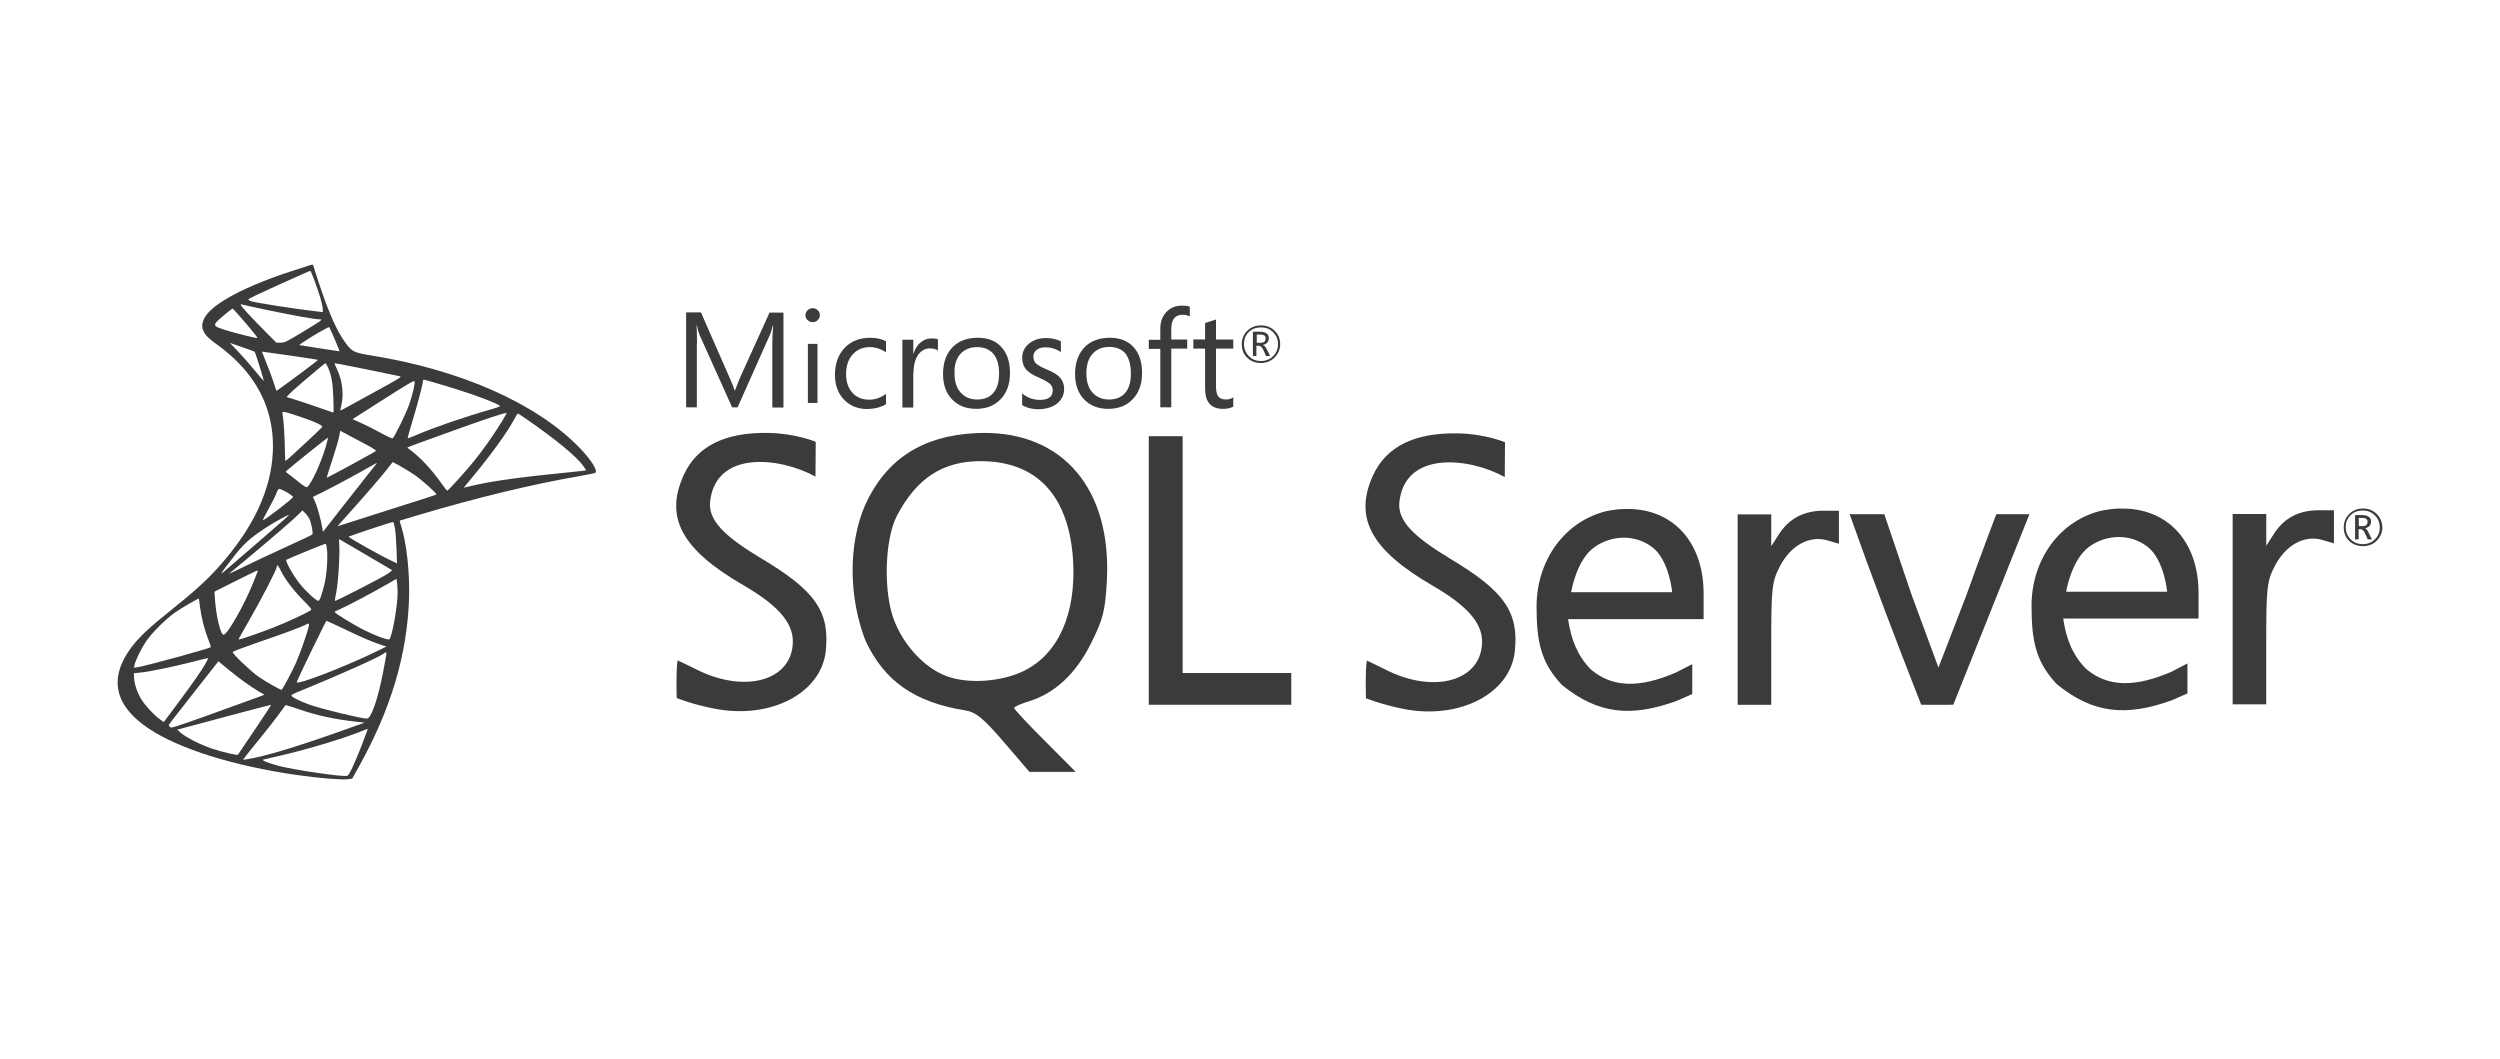
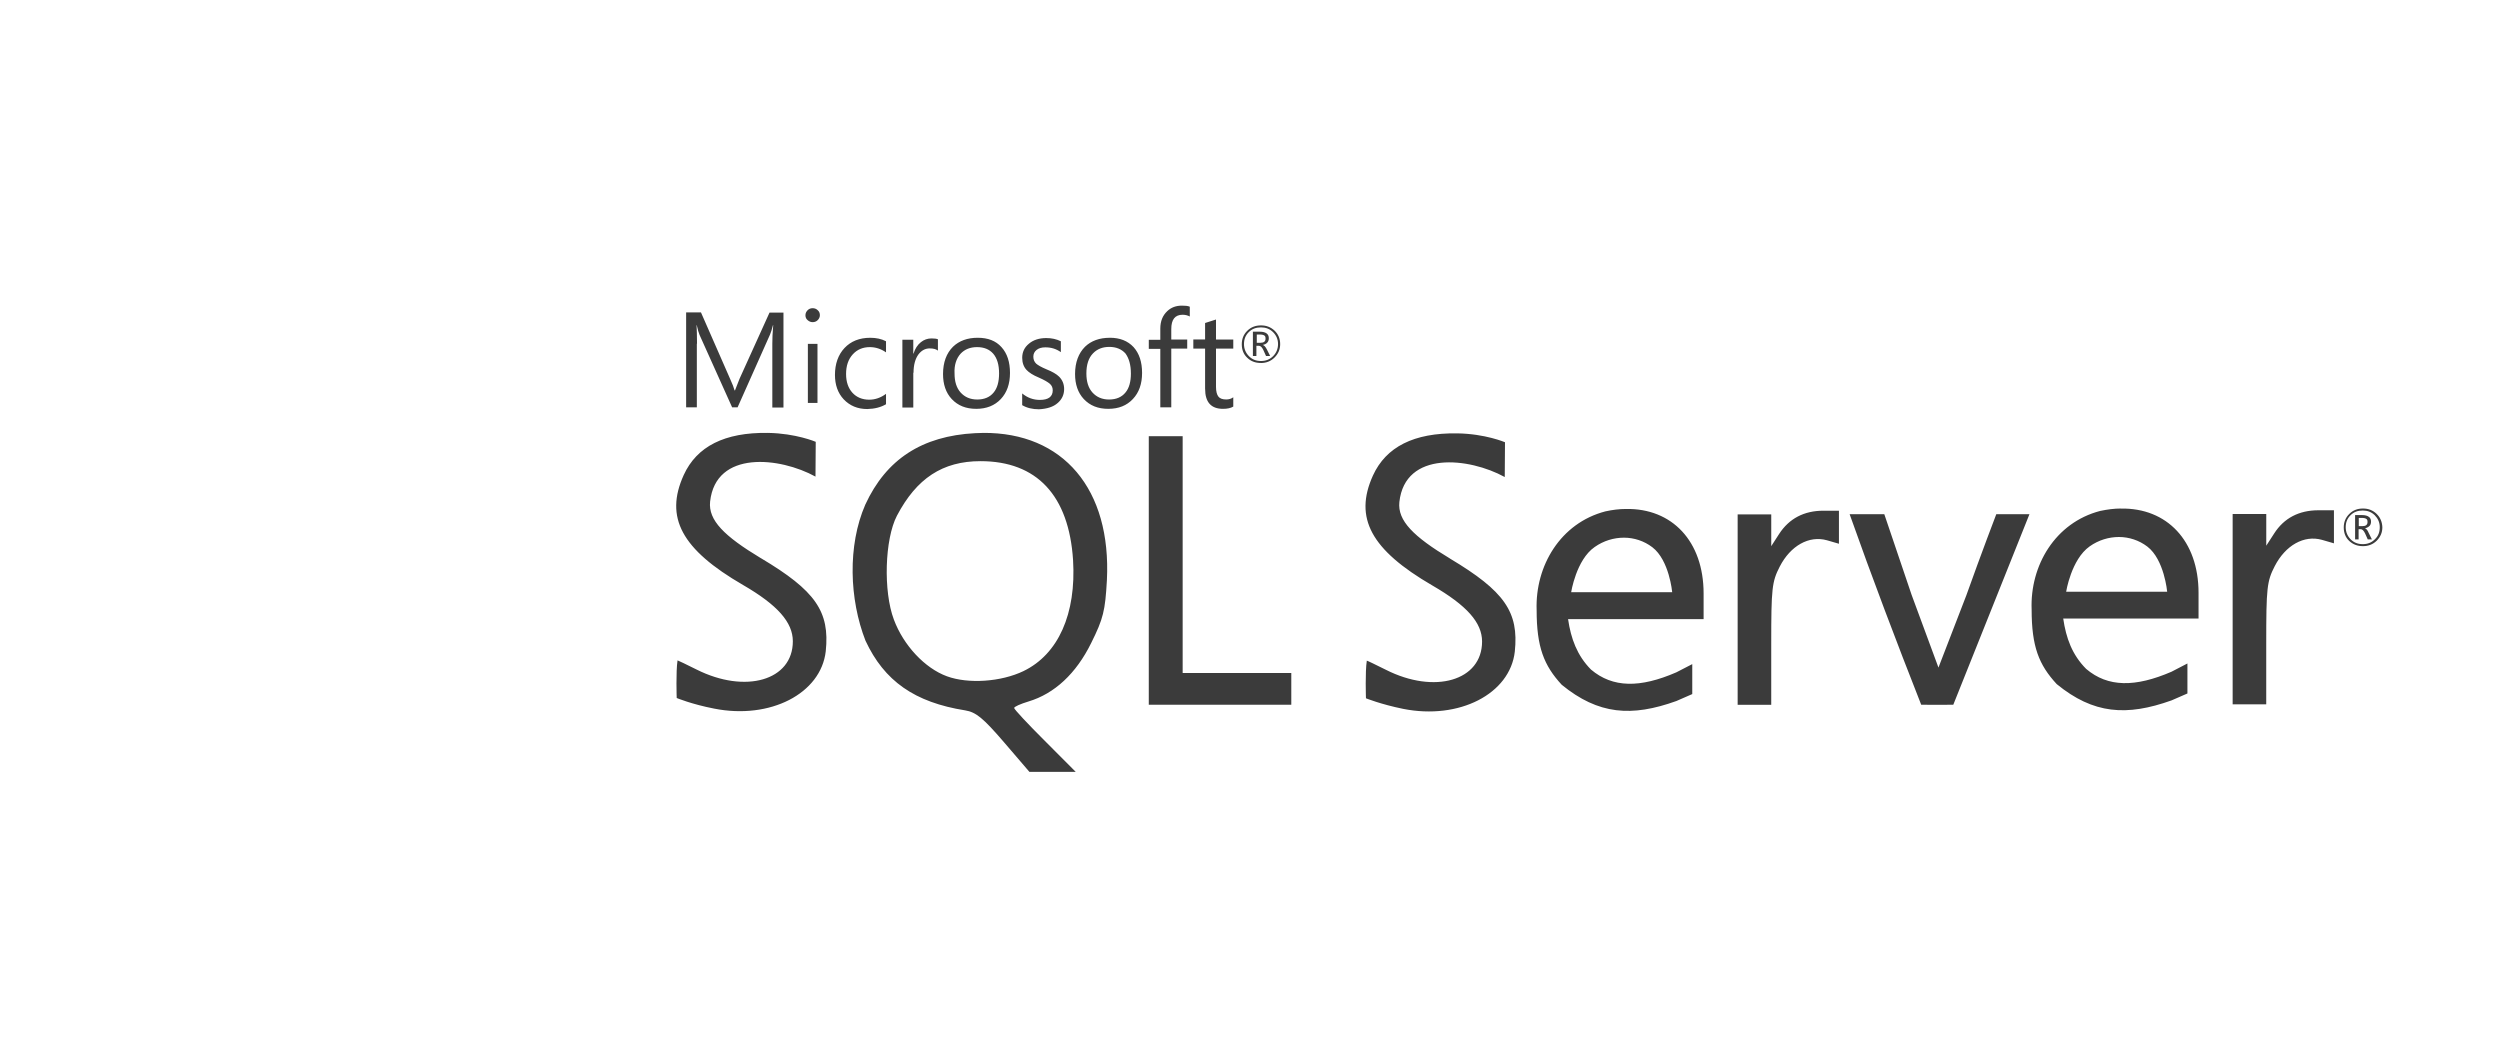
<svg xmlns="http://www.w3.org/2000/svg" width="170" height="72" viewBox="0 0 170 72" fill="none">
-   <path d="M20.999 18.059C20.897 18.093 20.349 18.269 19.774 18.456C16.68 19.463 14.49 20.63 13.945 21.553C13.738 21.907 13.698 22.193 13.822 22.479C13.958 22.803 14.208 23.046 14.895 23.529C15.217 23.754 15.764 24.225 16.12 24.579C17.822 26.268 18.648 28.34 18.555 30.682C18.45 33.317 17.209 35.952 14.833 38.59C14.004 39.51 13.153 40.277 11.52 41.579C10.159 42.662 9.419 43.364 8.915 44.044C7.371 46.137 7.782 48.003 10.14 49.56C12.219 50.936 15.882 52.081 20.198 52.703C21.646 52.912 23.282 53.045 23.675 52.986L23.951 52.946L24.384 52.17C26.574 48.246 27.682 44.546 27.815 40.717C27.874 39.009 27.657 36.986 27.289 35.804C27.221 35.592 27.171 35.41 27.181 35.404C27.187 35.398 27.799 35.216 28.542 34.995C32.443 33.837 36.218 32.926 39.336 32.388C39.943 32.283 40.462 32.175 40.49 32.148C40.657 31.985 40.172 31.23 39.383 30.421C36.465 27.426 31.311 25.145 25.262 24.175C24.096 23.988 23.954 23.92 23.521 23.351C22.834 22.445 22.187 20.897 21.305 18.065C21.278 17.979 21.25 17.979 20.999 18.059ZM21.401 19.124C21.742 20.045 21.949 20.768 21.949 21.023V21.224L21.661 21.19C20.102 21.011 17.615 20.626 17.085 20.485C16.949 20.448 16.872 20.395 16.897 20.355C16.937 20.291 17.466 20.038 19.038 19.327C20.504 18.666 21.061 18.419 21.104 18.416C21.123 18.416 21.256 18.733 21.401 19.124ZM18.103 21.067C20.006 21.464 21.392 21.713 21.698 21.713C21.995 21.713 21.961 21.738 20.563 22.587C19.483 23.24 19.36 23.301 19.087 23.301H18.79L17.992 22.495C17.024 21.519 16.368 20.805 16.368 20.725C16.368 20.691 16.386 20.682 16.414 20.697C16.439 20.709 17.203 20.879 18.103 21.067ZM16.699 21.962C17.166 22.504 17.528 22.96 17.509 22.981C17.469 23.021 16.136 22.692 15.319 22.442C14.607 22.224 14.521 22.15 14.71 21.91C14.833 21.75 15.752 20.986 15.82 20.983C15.839 20.98 16.232 21.417 16.699 21.962ZM22.769 23.086C22.954 23.526 23.097 23.883 23.091 23.889C23.081 23.895 20.582 23.511 20.362 23.467C20.316 23.458 20.739 23.172 21.309 22.827C21.878 22.483 22.364 22.221 22.388 22.248C22.413 22.27 22.583 22.646 22.769 23.086ZM17.318 23.92C17.367 23.969 17.964 25.878 17.936 25.902C17.927 25.911 17.642 25.585 17.305 25.17C16.965 24.754 16.454 24.172 16.16 23.868L15.631 23.317L16.457 23.6C16.909 23.757 17.299 23.901 17.318 23.92ZM19.706 24.175C20.742 24.323 21.602 24.456 21.618 24.471C21.63 24.486 21.005 24.97 20.226 25.548C19.446 26.124 18.803 26.589 18.793 26.579C18.784 26.57 18.707 26.33 18.62 26.044C18.534 25.758 18.311 25.163 18.128 24.717C17.946 24.271 17.803 23.908 17.809 23.908C17.816 23.908 18.67 24.031 19.706 24.175ZM22.311 25C22.54 25.533 22.63 26.044 22.667 27.063C22.685 27.61 22.688 28.057 22.67 28.057C22.651 28.057 22.323 27.943 21.943 27.808C21.182 27.534 19.691 27.044 19.514 27.01C19.437 26.995 19.796 26.653 20.739 25.844C21.476 25.213 22.101 24.699 22.128 24.699C22.159 24.702 22.24 24.837 22.311 25ZM24.984 25.13C26.132 25.363 27.134 25.573 27.215 25.591C27.329 25.619 27.054 25.791 25.841 26.453C25.006 26.909 24.059 27.426 23.737 27.607C23.412 27.789 23.146 27.928 23.14 27.921C23.134 27.915 23.168 27.746 23.214 27.543C23.388 26.804 23.279 25.881 22.933 25.145C22.831 24.933 22.747 24.745 22.747 24.729C22.747 24.677 22.954 24.714 24.984 25.13ZM28.112 26.524C28.053 26.782 27.926 27.223 27.824 27.509C27.605 28.137 26.803 29.765 26.695 29.808C26.652 29.827 26.274 29.651 25.863 29.424C25.451 29.196 24.854 28.894 24.542 28.756L23.972 28.503L26.073 27.164C27.815 26.053 28.177 25.844 28.195 25.942C28.208 26.004 28.171 26.265 28.112 26.524ZM29.646 26.047C31.825 26.669 34.123 27.509 33.99 27.635C33.962 27.66 33.678 27.755 33.359 27.845C31.716 28.309 29.43 29.094 28.359 29.562C28.028 29.707 27.741 29.814 27.725 29.799C27.71 29.784 27.84 29.303 28.016 28.737C28.359 27.62 28.759 26.111 28.759 25.918C28.759 25.831 28.79 25.804 28.867 25.825C28.922 25.841 29.272 25.939 29.646 26.047ZM20.282 28.294C20.78 28.457 21.358 28.675 21.572 28.783C21.958 28.977 21.961 28.98 21.85 29.1C21.652 29.319 19.489 31.323 19.428 31.344C19.397 31.357 19.372 31.052 19.372 30.612C19.369 29.848 19.282 28.472 19.217 28.165C19.168 27.94 19.208 27.943 20.282 28.294ZM34.111 28.691C33.634 29.473 32.852 30.587 32.285 31.289C31.707 32.009 30.485 33.363 30.414 33.363C30.386 33.363 30.209 33.145 30.021 32.874C29.325 31.886 28.517 31.03 27.809 30.532C27.741 30.485 27.7 30.433 27.716 30.418C27.731 30.402 28.895 29.978 30.293 29.473C33.127 28.451 34.374 28.035 34.451 28.091C34.457 28.1 34.306 28.368 34.111 28.691ZM35.884 28.559C37.839 29.916 39.169 31.015 39.652 31.671C39.773 31.837 39.862 31.978 39.85 31.988C39.837 31.997 39.209 32.068 38.448 32.141C35.413 32.44 33.251 32.742 32.106 33.031C31.8 33.108 31.543 33.166 31.54 33.163C31.534 33.157 31.735 32.911 31.992 32.606C33.316 31.027 34.51 29.384 34.955 28.531C35.073 28.306 35.188 28.122 35.212 28.122C35.234 28.118 35.534 28.315 35.884 28.559ZM24.922 30.242C25.297 30.442 25.584 30.627 25.569 30.658C25.541 30.713 22.24 32.511 22.212 32.486C22.206 32.48 22.376 31.941 22.593 31.283C22.809 30.624 23.02 29.91 23.06 29.691L23.134 29.291L23.691 29.587C24 29.75 24.548 30.042 24.922 30.242ZM22.159 30.347C21.841 31.446 21.194 32.862 20.9 33.108C20.832 33.163 20.699 33.086 20.263 32.736C19.957 32.489 19.644 32.246 19.561 32.191C19.48 32.135 19.421 32.077 19.434 32.061C19.66 31.837 22.289 29.728 22.302 29.762C22.311 29.784 22.246 30.048 22.159 30.347ZM28.137 32.258C28.635 32.588 29.736 33.57 29.677 33.631C29.662 33.647 28.542 34.01 27.193 34.431C25.844 34.856 24.34 35.337 23.852 35.5C23.36 35.663 22.958 35.792 22.954 35.786C22.948 35.78 23.292 35.392 23.716 34.921C24.82 33.696 25.956 32.382 26.358 31.864L26.704 31.418L27.159 31.661C27.403 31.797 27.849 32.068 28.137 32.258ZM25.581 31.553C25.55 31.593 25.253 31.969 24.919 32.391C24.585 32.809 23.787 33.831 23.137 34.659L21.958 36.168L21.918 35.912C21.844 35.416 21.578 34.453 21.426 34.124L21.275 33.794L22.023 33.422C22.797 33.037 24.409 32.166 25.163 31.729C25.64 31.452 25.671 31.44 25.581 31.553ZM19.329 33.376C19.635 33.533 19.923 33.736 19.923 33.8C19.923 33.899 17.927 35.432 17.875 35.373C17.862 35.361 18.041 35.007 18.274 34.585C18.509 34.164 18.744 33.693 18.799 33.533C18.855 33.373 18.942 33.243 18.985 33.243C19.035 33.243 19.189 33.305 19.329 33.376ZM21.03 35.263C21.169 35.53 21.312 36.285 21.237 36.352C21.206 36.38 20.384 36.768 19.403 37.214C18.422 37.66 17.151 38.261 16.566 38.55C15.984 38.839 15.542 39.042 15.585 39.005C15.628 38.965 16.269 38.433 17.011 37.817C18.447 36.629 20.084 35.21 20.384 34.896L20.563 34.709L20.739 34.878C20.838 34.97 20.968 35.143 21.03 35.263ZM19.418 35.247C19.276 35.373 18.509 36.041 17.717 36.725C16.925 37.405 15.972 38.23 15.601 38.553C14.852 39.203 14.852 39.203 15.808 37.962C16.547 37.002 16.934 36.645 17.995 35.937C18.512 35.592 19.539 35.016 19.638 35.016C19.66 35.013 19.561 35.121 19.418 35.247ZM26.853 35.9C26.893 36.1 26.939 36.728 26.961 37.288L26.998 38.31L26.76 38.199C25.937 37.821 23.626 36.525 23.712 36.491C24.217 36.291 26.713 35.466 26.741 35.493C26.763 35.515 26.812 35.697 26.853 35.9ZM24.891 37.728C25.853 38.291 26.648 38.759 26.661 38.769C26.673 38.778 26.546 38.882 26.389 38.999C26.082 39.224 22.818 40.902 22.775 40.858C22.763 40.846 22.806 40.566 22.871 40.243C23.004 39.59 23.125 37.645 23.066 37.026C23.047 36.808 23.053 36.654 23.084 36.672C23.119 36.691 23.929 37.165 24.891 37.728ZM22.231 37.316C22.305 37.922 22.215 39.141 22.051 39.775C21.856 40.52 21.745 40.831 21.661 40.858C21.547 40.898 20.835 40.252 20.399 39.714C19.96 39.172 19.384 38.15 19.471 38.067C19.523 38.017 22.067 36.974 22.144 36.971C22.169 36.968 22.209 37.125 22.231 37.316ZM19.112 38.839C19.381 39.393 19.997 40.194 20.671 40.871C21.104 41.305 21.213 41.446 21.145 41.489C20.841 41.693 19.489 42.324 18.636 42.656C17.599 43.062 16.253 43.524 16.222 43.487C16.21 43.475 16.519 42.915 16.909 42.244C17.754 40.785 18.821 38.722 18.821 38.553C18.821 38.338 18.911 38.424 19.112 38.839ZM17.516 38.873C17.5 38.916 17.37 39.236 17.231 39.59C16.631 41.105 15.464 43.161 15.204 43.161C15.003 43.161 14.706 41.964 14.623 40.812L14.58 40.234L16.006 39.517C16.792 39.123 17.457 38.799 17.491 38.799C17.519 38.796 17.531 38.83 17.516 38.873ZM27.038 40.274C27.044 41.145 26.676 43.253 26.482 43.466C26.401 43.555 25.494 43.222 24.681 42.804C23.951 42.428 22.75 41.687 22.75 41.613C22.75 41.591 22.933 41.499 23.162 41.403C23.595 41.222 25.609 40.151 26.463 39.649L26.955 39.359L26.998 39.581C27.014 39.701 27.035 40.018 27.038 40.274ZM13.602 41.28C13.685 41.97 13.899 42.813 14.165 43.484C14.273 43.758 14.351 43.995 14.338 44.007C14.233 44.103 9.948 45.276 9.382 45.365L9.113 45.408L9.153 45.202C9.212 44.909 9.626 44.066 9.936 43.61C10.319 43.044 11.269 42.096 11.897 41.656C12.364 41.326 13.491 40.674 13.525 40.711C13.528 40.714 13.565 40.969 13.602 41.28ZM23.323 42.733C24.647 43.364 25.148 43.583 25.782 43.801L26.268 43.967L25.962 44.121C24.226 44.995 21.157 46.242 20.362 46.396C20.186 46.43 20.161 46.421 20.195 46.334C20.331 45.98 22.163 42.216 22.197 42.216C22.218 42.213 22.729 42.45 23.323 42.733ZM20.993 42.592C20.9 43.035 20.396 44.472 20.102 45.125C19.848 45.691 19.261 46.796 19.155 46.901C19.109 46.947 18.063 46.359 17.568 46.008C17.011 45.614 15.792 44.444 15.826 44.337C15.839 44.297 16.581 44.014 17.475 43.706C19.36 43.059 20.415 42.668 20.721 42.511C21.018 42.358 21.043 42.367 20.993 42.592ZM26.262 44.577C26.243 44.706 26.138 45.273 26.024 45.845C25.665 47.639 25.229 48.865 24.95 48.865C24.566 48.865 21.94 48.23 21.092 47.932C20.517 47.729 20.018 47.498 19.855 47.353C19.752 47.264 19.805 47.233 20.56 46.925C22.989 45.94 25.788 44.685 26.092 44.444C26.268 44.306 26.296 44.324 26.262 44.577ZM13.973 45.125C13.698 45.614 13.132 46.424 12.055 47.87L11.136 49.102L10.861 48.905C10.474 48.631 9.861 47.966 9.605 47.544C9.329 47.092 9.141 46.535 9.119 46.11L9.1 45.78L9.555 45.734C10.171 45.673 11.891 45.319 13.119 44.998C13.676 44.854 14.14 44.743 14.153 44.752C14.162 44.765 14.081 44.931 13.973 45.125ZM16.643 46.39C16.949 46.608 17.37 46.885 17.587 47.012L17.98 47.239L17.803 47.313C17.704 47.353 16.278 47.87 14.629 48.464C11.814 49.477 11.628 49.536 11.551 49.431C11.504 49.369 11.473 49.305 11.479 49.283C11.486 49.262 12.247 48.286 13.172 47.107L14.852 44.968L15.471 45.482C15.817 45.768 16.337 46.171 16.643 46.39ZM17.336 49.606C16.721 50.521 16.201 51.293 16.182 51.318C16.136 51.379 15.152 51.148 14.416 50.905C13.642 50.647 12.689 50.167 12.318 49.85L12.049 49.619L12.655 49.456C15.139 48.782 18.425 47.916 18.441 47.929C18.453 47.932 17.952 48.692 17.336 49.606ZM20.294 48.221C21.609 48.671 22.809 48.926 24.365 49.092L24.795 49.139L23.635 49.554C20.739 50.594 18.394 51.324 17.212 51.552C16.881 51.616 16.578 51.669 16.544 51.669C16.51 51.669 16.748 51.346 17.073 50.955C17.958 49.88 18.917 48.658 19.171 48.283C19.294 48.101 19.418 47.947 19.446 47.947C19.474 47.95 19.851 48.07 20.294 48.221ZM24.61 50.647C24.112 51.927 23.747 52.706 23.617 52.755C23.369 52.851 19.95 52.349 18.908 52.069C18.215 51.881 17.772 51.7 17.902 51.653C17.952 51.635 18.447 51.521 19.007 51.395C20.817 50.989 23.576 50.154 24.718 49.668C24.866 49.606 24.996 49.56 25.006 49.569C25.012 49.579 24.836 50.062 24.61 50.647Z" fill="#3B3B3B" />
-   <path d="M66.839 29.439C66.661 29.439 66.482 29.456 66.305 29.456C62.696 29.647 60.263 31.228 58.84 34.315C57.623 37.107 57.756 40.757 58.853 43.566C60.13 46.31 62.193 47.759 65.636 48.306C66.364 48.425 66.853 48.823 68.264 50.463L70 52.487H73.149L71.055 50.386C69.898 49.234 68.962 48.231 68.962 48.143C68.962 48.055 69.404 47.862 69.94 47.7C71.707 47.167 73.174 45.809 74.2 43.726C75.031 42.054 75.15 41.537 75.269 39.457C75.581 33.264 72.301 29.393 66.839 29.437L66.839 29.439ZM69.6 45.633C68.068 46.371 65.844 46.519 64.392 45.988C62.891 45.44 61.437 43.888 60.783 42.131C60.057 40.209 60.16 36.665 60.991 35.069C62.327 32.528 64.094 31.359 66.676 31.359C70.505 31.359 72.684 33.693 72.968 38.081C73.193 41.745 71.96 44.492 69.602 45.631L69.6 45.633ZM123.993 34.728C122.672 34.728 121.661 35.261 120.98 36.309L120.445 37.139V34.981H118.16V47.925H120.444V43.788C120.444 40.004 120.491 39.562 121.023 38.527C121.754 37.107 123.014 36.399 124.231 36.738L125.048 36.975V34.732H123.993V34.728ZM110.564 34.61C110.116 34.61 109.641 34.669 109.168 34.773C106.11 35.569 104.385 38.483 104.491 41.482C104.491 43.993 104.981 45.248 106.198 46.565C108.692 48.601 110.947 48.764 113.99 47.671C114.509 47.451 115.074 47.197 115.074 47.197V45.16L113.99 45.719C111.527 46.786 109.672 46.786 108.186 45.529C107.238 44.569 106.821 43.417 106.629 42.102H115.845V40.357C115.845 36.799 113.694 34.552 110.562 34.61H110.564ZM106.836 40.286C106.836 40.286 107.177 38.066 108.44 37.195C109.047 36.768 109.745 36.562 110.428 36.562C111.112 36.562 111.794 36.782 112.358 37.211C113.515 38.097 113.709 40.269 113.709 40.269H106.836L106.836 40.286ZM51.73 37.951C49.252 36.457 48.153 35.379 48.287 34.108C48.672 30.593 53.036 31.079 55.453 32.409L55.47 30.044C55.47 30.044 54.134 29.468 52.219 29.437C49.281 29.393 47.382 30.352 46.492 32.304C45.184 35.184 46.342 37.356 50.526 39.779C52.874 41.139 53.913 42.32 53.913 43.608C53.913 46.268 50.691 47.197 47.367 45.528C46.683 45.189 46.104 44.906 46.073 44.906C45.954 45.66 46.016 47.464 46.016 47.464C46.016 47.464 47.037 47.891 48.568 48.186C52.367 48.94 55.824 47.166 56.151 44.286C56.435 41.582 55.453 40.163 51.731 37.949L51.73 37.951ZM144.223 34.579C143.777 34.579 143.303 34.64 142.81 34.744C139.755 35.54 138.034 38.454 138.151 41.453C138.151 43.961 138.64 45.204 139.857 46.519C142.35 48.557 144.606 48.721 147.664 47.627C148.181 47.407 148.745 47.156 148.745 47.156V45.116L147.662 45.678C145.195 46.742 143.339 46.743 141.859 45.486C140.905 44.526 140.492 43.388 140.299 42.058H149.501V40.313C149.501 36.772 147.349 34.524 144.217 34.583L144.223 34.579ZM140.495 40.255C140.495 40.255 140.839 38.039 142.1 37.151C142.706 36.723 143.404 36.516 144.086 36.516C144.767 36.516 145.453 36.736 146.017 37.166C147.174 38.053 147.368 40.24 147.368 40.24H140.497L140.495 40.255ZM98.599 37.98C96.121 36.489 95.024 35.408 95.157 34.137C95.542 30.62 99.906 31.108 102.323 32.438L102.34 30.073C102.34 30.073 101.004 29.497 99.089 29.469C96.151 29.425 94.252 30.384 93.36 32.336C92.055 35.216 93.227 37.388 97.397 39.811C99.743 41.17 100.781 42.336 100.781 43.623C100.781 46.283 97.561 47.227 94.236 45.543C93.556 45.204 92.977 44.924 92.943 44.924C92.824 45.678 92.885 47.483 92.885 47.483C92.885 47.483 93.894 47.894 95.421 48.204C99.223 48.96 102.682 47.188 103.007 44.307C103.29 41.617 102.309 40.199 98.599 37.983L98.599 37.98ZM157.653 34.698C156.332 34.698 155.31 35.231 154.641 36.28L154.106 37.107V34.952H151.82V47.893H154.104V43.755C154.104 39.974 154.15 39.53 154.683 38.496C155.415 37.078 156.674 36.369 157.891 36.709L158.708 36.946V34.698L157.653 34.698ZM80.421 29.661H78.117V47.922H87.808V45.765H80.421L80.421 29.661ZM133.714 40.475L131.815 45.395L129.989 40.448L128.133 34.966H125.775C127.303 39.279 128.966 43.667 130.642 47.922C131.369 47.938 132.097 47.922 132.824 47.922L138.002 34.967H135.747C135.747 34.967 134.751 37.566 133.713 40.477L133.714 40.475ZM85.731 24.685C86.103 24.685 86.412 24.566 86.668 24.312C86.919 24.061 87.052 23.767 87.052 23.397C87.052 23.028 86.919 22.72 86.668 22.482C86.412 22.245 86.118 22.127 85.748 22.127C85.374 22.127 85.064 22.245 84.812 22.496C84.557 22.747 84.441 23.055 84.441 23.411C84.441 23.784 84.561 24.092 84.812 24.326C85.051 24.563 85.36 24.682 85.731 24.682V24.685ZM84.915 22.584C85.136 22.364 85.405 22.262 85.749 22.262C86.072 22.262 86.341 22.364 86.566 22.584C86.787 22.804 86.906 23.072 86.906 23.397C86.906 23.723 86.787 24.004 86.566 24.224C86.341 24.444 86.072 24.549 85.749 24.549C85.42 24.549 85.153 24.448 84.932 24.224C84.71 24.004 84.591 23.723 84.591 23.397C84.591 23.072 84.693 22.804 84.915 22.584ZM85.464 23.516H85.614C85.72 23.516 85.823 23.617 85.912 23.811L86.091 24.21H86.371L86.15 23.767C86.06 23.589 85.972 23.485 85.868 23.456C85.999 23.426 86.103 23.382 86.177 23.294C86.252 23.218 86.279 23.114 86.279 22.997C86.279 22.862 86.237 22.76 86.147 22.686C86.045 22.601 85.881 22.555 85.67 22.555H85.197V24.21H85.435V23.516L85.464 23.516ZM85.672 22.747C85.822 22.747 85.927 22.777 85.985 22.821C86.041 22.865 86.057 22.923 86.057 23.028C86.057 23.219 85.937 23.309 85.716 23.309H85.461V22.747H85.672ZM47.397 23.369C47.397 22.792 47.38 22.364 47.366 22.111H47.38C47.44 22.409 47.513 22.631 47.572 22.779L49.785 27.699H50.156L52.368 22.735C52.428 22.599 52.488 22.396 52.561 22.113H52.578C52.534 22.605 52.518 23.031 52.518 23.372V27.714H53.276V21.259H52.326L50.292 25.749C50.217 25.927 50.113 26.193 49.981 26.545H49.95C49.906 26.371 49.802 26.105 49.654 25.779L47.666 21.244H46.657V27.699H47.385V23.372L47.397 23.369ZM54.935 23.381H55.589V27.401H54.935V23.381ZM55.262 21.906C55.398 21.906 55.514 21.86 55.602 21.771C55.693 21.683 55.752 21.567 55.752 21.432C55.752 21.3 55.708 21.181 55.604 21.093C55.512 21.003 55.395 20.957 55.26 20.957C55.128 20.957 55.009 21.003 54.92 21.093C54.83 21.181 54.77 21.3 54.77 21.432C54.77 21.579 54.816 21.683 54.92 21.771C55.022 21.86 55.128 21.906 55.26 21.906H55.262ZM60.249 27.489V26.781C59.892 27.047 59.507 27.179 59.109 27.179C58.632 27.179 58.246 27.016 57.963 26.705C57.682 26.396 57.533 25.968 57.533 25.434C57.533 24.875 57.682 24.431 57.992 24.092C58.29 23.767 58.676 23.604 59.15 23.604C59.536 23.604 59.907 23.723 60.249 23.96V23.206C59.938 23.044 59.582 22.969 59.18 22.969C58.438 22.969 57.86 23.206 57.427 23.664C56.998 24.121 56.777 24.743 56.777 25.494C56.777 26.161 56.969 26.722 57.369 27.151C57.786 27.591 58.319 27.815 58.973 27.815C59.478 27.801 59.892 27.696 60.249 27.489ZM62.12 25.346C62.12 24.815 62.239 24.387 62.46 24.092C62.668 23.826 62.919 23.692 63.217 23.692C63.469 23.692 63.648 23.738 63.779 23.841V23.072C63.677 23.028 63.529 23.013 63.336 23.013C63.069 23.013 62.831 23.102 62.622 23.267C62.4 23.441 62.223 23.707 62.12 24.046H62.103V23.102H61.362V27.711H62.104V25.346H62.12ZM66.38 27.802C67.078 27.802 67.639 27.579 68.056 27.135C68.471 26.694 68.679 26.101 68.679 25.363C68.679 24.609 68.488 24.033 68.1 23.604C67.716 23.175 67.181 22.968 66.483 22.968C65.785 22.968 65.224 23.175 64.807 23.575C64.361 24.016 64.126 24.637 64.126 25.436C64.126 26.13 64.317 26.706 64.718 27.135C65.134 27.579 65.683 27.801 66.38 27.801V27.802ZM65.324 24.048C65.607 23.751 65.978 23.604 66.438 23.604C66.914 23.604 67.272 23.751 67.537 24.048C67.804 24.358 67.937 24.8 67.937 25.391C67.937 25.954 67.818 26.396 67.566 26.693C67.314 27.003 66.943 27.167 66.453 27.167C65.976 27.167 65.607 27.003 65.324 26.693C65.044 26.381 64.909 25.954 64.909 25.391C64.88 24.832 65.028 24.375 65.324 24.048ZM71.928 27.401C72.211 27.15 72.361 26.842 72.361 26.455C72.361 26.116 72.241 25.835 72.02 25.613C71.84 25.436 71.561 25.274 71.157 25.112C70.8 24.963 70.579 24.831 70.459 24.727C70.34 24.609 70.267 24.461 70.267 24.253C70.267 24.061 70.342 23.914 70.488 23.795C70.638 23.677 70.829 23.619 71.084 23.619C71.484 23.619 71.826 23.724 72.139 23.946V23.208C71.84 23.059 71.515 22.988 71.144 22.988C70.667 22.988 70.265 23.118 69.969 23.37C69.658 23.621 69.51 23.947 69.51 24.329C69.51 24.668 69.612 24.949 69.806 25.156C69.969 25.332 70.248 25.512 70.636 25.673C71.007 25.835 71.259 25.983 71.394 26.101C71.526 26.22 71.586 26.367 71.586 26.542C71.586 26.972 71.29 27.194 70.711 27.194C70.265 27.194 69.865 27.049 69.508 26.754V27.55C69.831 27.743 70.219 27.831 70.648 27.831C71.198 27.802 71.628 27.669 71.925 27.402L71.928 27.401ZM75.462 22.969C74.764 22.969 74.202 23.175 73.785 23.575C73.343 24.016 73.104 24.638 73.104 25.436C73.104 26.13 73.297 26.706 73.697 27.135C74.114 27.579 74.662 27.801 75.359 27.801C76.074 27.801 76.619 27.577 77.036 27.133C77.453 26.693 77.661 26.1 77.661 25.361C77.661 24.607 77.466 24.031 77.082 23.602C76.68 23.174 76.146 22.967 75.465 22.967L75.462 22.969ZM76.901 25.392C76.901 25.954 76.782 26.396 76.53 26.693C76.278 27.003 75.907 27.167 75.417 27.167C74.941 27.167 74.571 27.003 74.289 26.693C74.008 26.381 73.874 25.954 73.874 25.392C73.874 24.799 74.022 24.341 74.32 24.033C74.6 23.738 74.971 23.589 75.433 23.589C75.892 23.589 76.261 23.738 76.529 24.033C76.767 24.358 76.9 24.8 76.9 25.392H76.901ZM78.906 27.697H79.647V23.707H80.731V23.087H79.647V22.376C79.647 21.729 79.899 21.403 80.419 21.403C80.595 21.403 80.774 21.447 80.906 21.522V20.856C80.774 20.797 80.595 20.783 80.372 20.783C79.972 20.783 79.645 20.902 79.378 21.153C79.066 21.448 78.901 21.83 78.901 22.349V23.105H78.118V23.725H78.901V27.7L78.906 27.697ZM81.948 26.44C81.948 27.342 82.348 27.801 83.165 27.801C83.461 27.801 83.684 27.753 83.863 27.648V27.015C83.727 27.116 83.565 27.164 83.386 27.164C83.134 27.164 82.957 27.104 82.853 26.971C82.748 26.838 82.688 26.615 82.688 26.306V23.706H83.863V23.086H82.688V21.727C82.433 21.815 82.183 21.89 81.946 21.964V23.085H81.146V23.706H81.946V26.439L81.948 26.44ZM161.602 34.935C161.35 34.698 161.052 34.579 160.683 34.579C160.308 34.579 159.998 34.698 159.747 34.952C159.495 35.201 159.375 35.511 159.375 35.867C159.375 36.236 159.495 36.545 159.745 36.782C159.997 37.019 160.306 37.138 160.681 37.138C161.05 37.138 161.362 37.019 161.617 36.768C161.867 36.514 162 36.221 162 35.853C161.986 35.481 161.852 35.172 161.6 34.935L161.602 34.935ZM161.483 36.68C161.261 36.9 160.992 37.002 160.666 37.002C160.342 37.002 160.073 36.9 159.849 36.68C159.628 36.457 159.508 36.177 159.508 35.85C159.508 35.528 159.61 35.261 159.835 35.037C160.056 34.817 160.324 34.715 160.666 34.715C160.989 34.715 161.258 34.817 161.483 35.037C161.704 35.261 161.823 35.528 161.823 35.85C161.823 36.192 161.721 36.457 161.483 36.68ZM160.815 35.926C160.948 35.896 161.054 35.837 161.127 35.764C161.202 35.687 161.229 35.584 161.229 35.466C161.229 35.333 161.187 35.228 161.096 35.156C160.994 35.071 160.829 35.025 160.62 35.025H160.147V36.678H160.385V35.984H160.533C160.635 35.984 160.738 36.085 160.829 36.279L161.006 36.677H161.289L161.068 36.233C160.991 36.04 160.903 35.951 160.812 35.923L160.815 35.926ZM160.652 35.777H160.397V35.218H160.606C160.754 35.218 160.858 35.245 160.918 35.291C160.977 35.335 160.991 35.393 160.991 35.498C160.991 35.689 160.872 35.777 160.651 35.777L160.652 35.777Z" fill="#3B3B3B" />
+   <path d="M66.839 29.439C66.661 29.439 66.482 29.456 66.305 29.456C62.696 29.647 60.263 31.228 58.84 34.315C57.623 37.107 57.756 40.757 58.853 43.566C60.13 46.31 62.193 47.759 65.636 48.306C66.364 48.425 66.853 48.823 68.264 50.463L70 52.487H73.149L71.055 50.386C69.898 49.234 68.962 48.231 68.962 48.143C68.962 48.055 69.404 47.862 69.94 47.7C71.707 47.167 73.174 45.809 74.2 43.726C75.031 42.054 75.15 41.537 75.269 39.457C75.581 33.264 72.301 29.393 66.839 29.437L66.839 29.439ZM69.6 45.633C68.068 46.371 65.844 46.519 64.392 45.988C62.891 45.44 61.437 43.888 60.783 42.131C60.057 40.209 60.16 36.665 60.991 35.069C62.327 32.528 64.094 31.359 66.676 31.359C70.505 31.359 72.684 33.693 72.968 38.081C73.193 41.745 71.96 44.492 69.602 45.631L69.6 45.633ZM123.993 34.728C122.672 34.728 121.661 35.261 120.98 36.309L120.445 37.139V34.981H118.16V47.925H120.444V43.788C120.444 40.004 120.491 39.562 121.023 38.527C121.754 37.107 123.014 36.399 124.231 36.738L125.048 36.975V34.732H123.993ZM110.564 34.61C110.116 34.61 109.641 34.669 109.168 34.773C106.11 35.569 104.385 38.483 104.491 41.482C104.491 43.993 104.981 45.248 106.198 46.565C108.692 48.601 110.947 48.764 113.99 47.671C114.509 47.451 115.074 47.197 115.074 47.197V45.16L113.99 45.719C111.527 46.786 109.672 46.786 108.186 45.529C107.238 44.569 106.821 43.417 106.629 42.102H115.845V40.357C115.845 36.799 113.694 34.552 110.562 34.61H110.564ZM106.836 40.286C106.836 40.286 107.177 38.066 108.44 37.195C109.047 36.768 109.745 36.562 110.428 36.562C111.112 36.562 111.794 36.782 112.358 37.211C113.515 38.097 113.709 40.269 113.709 40.269H106.836L106.836 40.286ZM51.73 37.951C49.252 36.457 48.153 35.379 48.287 34.108C48.672 30.593 53.036 31.079 55.453 32.409L55.47 30.044C55.47 30.044 54.134 29.468 52.219 29.437C49.281 29.393 47.382 30.352 46.492 32.304C45.184 35.184 46.342 37.356 50.526 39.779C52.874 41.139 53.913 42.32 53.913 43.608C53.913 46.268 50.691 47.197 47.367 45.528C46.683 45.189 46.104 44.906 46.073 44.906C45.954 45.66 46.016 47.464 46.016 47.464C46.016 47.464 47.037 47.891 48.568 48.186C52.367 48.94 55.824 47.166 56.151 44.286C56.435 41.582 55.453 40.163 51.731 37.949L51.73 37.951ZM144.223 34.579C143.777 34.579 143.303 34.64 142.81 34.744C139.755 35.54 138.034 38.454 138.151 41.453C138.151 43.961 138.64 45.204 139.857 46.519C142.35 48.557 144.606 48.721 147.664 47.627C148.181 47.407 148.745 47.156 148.745 47.156V45.116L147.662 45.678C145.195 46.742 143.339 46.743 141.859 45.486C140.905 44.526 140.492 43.388 140.299 42.058H149.501V40.313C149.501 36.772 147.349 34.524 144.217 34.583L144.223 34.579ZM140.495 40.255C140.495 40.255 140.839 38.039 142.1 37.151C142.706 36.723 143.404 36.516 144.086 36.516C144.767 36.516 145.453 36.736 146.017 37.166C147.174 38.053 147.368 40.24 147.368 40.24H140.497L140.495 40.255ZM98.599 37.98C96.121 36.489 95.024 35.408 95.157 34.137C95.542 30.62 99.906 31.108 102.323 32.438L102.34 30.073C102.34 30.073 101.004 29.497 99.089 29.469C96.151 29.425 94.252 30.384 93.36 32.336C92.055 35.216 93.227 37.388 97.397 39.811C99.743 41.17 100.781 42.336 100.781 43.623C100.781 46.283 97.561 47.227 94.236 45.543C93.556 45.204 92.977 44.924 92.943 44.924C92.824 45.678 92.885 47.483 92.885 47.483C92.885 47.483 93.894 47.894 95.421 48.204C99.223 48.96 102.682 47.188 103.007 44.307C103.29 41.617 102.309 40.199 98.599 37.983L98.599 37.98ZM157.653 34.698C156.332 34.698 155.31 35.231 154.641 36.28L154.106 37.107V34.952H151.82V47.893H154.104V43.755C154.104 39.974 154.15 39.53 154.683 38.496C155.415 37.078 156.674 36.369 157.891 36.709L158.708 36.946V34.698L157.653 34.698ZM80.421 29.661H78.117V47.922H87.808V45.765H80.421L80.421 29.661ZM133.714 40.475L131.815 45.395L129.989 40.448L128.133 34.966H125.775C127.303 39.279 128.966 43.667 130.642 47.922C131.369 47.938 132.097 47.922 132.824 47.922L138.002 34.967H135.747C135.747 34.967 134.751 37.566 133.713 40.477L133.714 40.475ZM85.731 24.685C86.103 24.685 86.412 24.566 86.668 24.312C86.919 24.061 87.052 23.767 87.052 23.397C87.052 23.028 86.919 22.72 86.668 22.482C86.412 22.245 86.118 22.127 85.748 22.127C85.374 22.127 85.064 22.245 84.812 22.496C84.557 22.747 84.441 23.055 84.441 23.411C84.441 23.784 84.561 24.092 84.812 24.326C85.051 24.563 85.36 24.682 85.731 24.682V24.685ZM84.915 22.584C85.136 22.364 85.405 22.262 85.749 22.262C86.072 22.262 86.341 22.364 86.566 22.584C86.787 22.804 86.906 23.072 86.906 23.397C86.906 23.723 86.787 24.004 86.566 24.224C86.341 24.444 86.072 24.549 85.749 24.549C85.42 24.549 85.153 24.448 84.932 24.224C84.71 24.004 84.591 23.723 84.591 23.397C84.591 23.072 84.693 22.804 84.915 22.584ZM85.464 23.516H85.614C85.72 23.516 85.823 23.617 85.912 23.811L86.091 24.21H86.371L86.15 23.767C86.06 23.589 85.972 23.485 85.868 23.456C85.999 23.426 86.103 23.382 86.177 23.294C86.252 23.218 86.279 23.114 86.279 22.997C86.279 22.862 86.237 22.76 86.147 22.686C86.045 22.601 85.881 22.555 85.67 22.555H85.197V24.21H85.435V23.516L85.464 23.516ZM85.672 22.747C85.822 22.747 85.927 22.777 85.985 22.821C86.041 22.865 86.057 22.923 86.057 23.028C86.057 23.219 85.937 23.309 85.716 23.309H85.461V22.747H85.672ZM47.397 23.369C47.397 22.792 47.38 22.364 47.366 22.111H47.38C47.44 22.409 47.513 22.631 47.572 22.779L49.785 27.699H50.156L52.368 22.735C52.428 22.599 52.488 22.396 52.561 22.113H52.578C52.534 22.605 52.518 23.031 52.518 23.372V27.714H53.276V21.259H52.326L50.292 25.749C50.217 25.927 50.113 26.193 49.981 26.545H49.95C49.906 26.371 49.802 26.105 49.654 25.779L47.666 21.244H46.657V27.699H47.385V23.372L47.397 23.369ZM54.935 23.381H55.589V27.401H54.935V23.381ZM55.262 21.906C55.398 21.906 55.514 21.86 55.602 21.771C55.693 21.683 55.752 21.567 55.752 21.432C55.752 21.3 55.708 21.181 55.604 21.093C55.512 21.003 55.395 20.957 55.26 20.957C55.128 20.957 55.009 21.003 54.92 21.093C54.83 21.181 54.77 21.3 54.77 21.432C54.77 21.579 54.816 21.683 54.92 21.771C55.022 21.86 55.128 21.906 55.26 21.906H55.262ZM60.249 27.489V26.781C59.892 27.047 59.507 27.179 59.109 27.179C58.632 27.179 58.246 27.016 57.963 26.705C57.682 26.396 57.533 25.968 57.533 25.434C57.533 24.875 57.682 24.431 57.992 24.092C58.29 23.767 58.676 23.604 59.15 23.604C59.536 23.604 59.907 23.723 60.249 23.96V23.206C59.938 23.044 59.582 22.969 59.18 22.969C58.438 22.969 57.86 23.206 57.427 23.664C56.998 24.121 56.777 24.743 56.777 25.494C56.777 26.161 56.969 26.722 57.369 27.151C57.786 27.591 58.319 27.815 58.973 27.815C59.478 27.801 59.892 27.696 60.249 27.489ZM62.12 25.346C62.12 24.815 62.239 24.387 62.46 24.092C62.668 23.826 62.919 23.692 63.217 23.692C63.469 23.692 63.648 23.738 63.779 23.841V23.072C63.677 23.028 63.529 23.013 63.336 23.013C63.069 23.013 62.831 23.102 62.622 23.267C62.4 23.441 62.223 23.707 62.12 24.046H62.103V23.102H61.362V27.711H62.104V25.346H62.12ZM66.38 27.802C67.078 27.802 67.639 27.579 68.056 27.135C68.471 26.694 68.679 26.101 68.679 25.363C68.679 24.609 68.488 24.033 68.1 23.604C67.716 23.175 67.181 22.968 66.483 22.968C65.785 22.968 65.224 23.175 64.807 23.575C64.361 24.016 64.126 24.637 64.126 25.436C64.126 26.13 64.317 26.706 64.718 27.135C65.134 27.579 65.683 27.801 66.38 27.801V27.802ZM65.324 24.048C65.607 23.751 65.978 23.604 66.438 23.604C66.914 23.604 67.272 23.751 67.537 24.048C67.804 24.358 67.937 24.8 67.937 25.391C67.937 25.954 67.818 26.396 67.566 26.693C67.314 27.003 66.943 27.167 66.453 27.167C65.976 27.167 65.607 27.003 65.324 26.693C65.044 26.381 64.909 25.954 64.909 25.391C64.88 24.832 65.028 24.375 65.324 24.048ZM71.928 27.401C72.211 27.15 72.361 26.842 72.361 26.455C72.361 26.116 72.241 25.835 72.02 25.613C71.84 25.436 71.561 25.274 71.157 25.112C70.8 24.963 70.579 24.831 70.459 24.727C70.34 24.609 70.267 24.461 70.267 24.253C70.267 24.061 70.342 23.914 70.488 23.795C70.638 23.677 70.829 23.619 71.084 23.619C71.484 23.619 71.826 23.724 72.139 23.946V23.208C71.84 23.059 71.515 22.988 71.144 22.988C70.667 22.988 70.265 23.118 69.969 23.37C69.658 23.621 69.51 23.947 69.51 24.329C69.51 24.668 69.612 24.949 69.806 25.156C69.969 25.332 70.248 25.512 70.636 25.673C71.007 25.835 71.259 25.983 71.394 26.101C71.526 26.22 71.586 26.367 71.586 26.542C71.586 26.972 71.29 27.194 70.711 27.194C70.265 27.194 69.865 27.049 69.508 26.754V27.55C69.831 27.743 70.219 27.831 70.648 27.831C71.198 27.802 71.628 27.669 71.925 27.402L71.928 27.401ZM75.462 22.969C74.764 22.969 74.202 23.175 73.785 23.575C73.343 24.016 73.104 24.638 73.104 25.436C73.104 26.13 73.297 26.706 73.697 27.135C74.114 27.579 74.662 27.801 75.359 27.801C76.074 27.801 76.619 27.577 77.036 27.133C77.453 26.693 77.661 26.1 77.661 25.361C77.661 24.607 77.466 24.031 77.082 23.602C76.68 23.174 76.146 22.967 75.465 22.967L75.462 22.969ZM76.901 25.392C76.901 25.954 76.782 26.396 76.53 26.693C76.278 27.003 75.907 27.167 75.417 27.167C74.941 27.167 74.571 27.003 74.289 26.693C74.008 26.381 73.874 25.954 73.874 25.392C73.874 24.799 74.022 24.341 74.32 24.033C74.6 23.738 74.971 23.589 75.433 23.589C75.892 23.589 76.261 23.738 76.529 24.033C76.767 24.358 76.9 24.8 76.9 25.392H76.901ZM78.906 27.697H79.647V23.707H80.731V23.087H79.647V22.376C79.647 21.729 79.899 21.403 80.419 21.403C80.595 21.403 80.774 21.447 80.906 21.522V20.856C80.774 20.797 80.595 20.783 80.372 20.783C79.972 20.783 79.645 20.902 79.378 21.153C79.066 21.448 78.901 21.83 78.901 22.349V23.105H78.118V23.725H78.901V27.7L78.906 27.697ZM81.948 26.44C81.948 27.342 82.348 27.801 83.165 27.801C83.461 27.801 83.684 27.753 83.863 27.648V27.015C83.727 27.116 83.565 27.164 83.386 27.164C83.134 27.164 82.957 27.104 82.853 26.971C82.748 26.838 82.688 26.615 82.688 26.306V23.706H83.863V23.086H82.688V21.727C82.433 21.815 82.183 21.89 81.946 21.964V23.085H81.146V23.706H81.946V26.439L81.948 26.44ZM161.602 34.935C161.35 34.698 161.052 34.579 160.683 34.579C160.308 34.579 159.998 34.698 159.747 34.952C159.495 35.201 159.375 35.511 159.375 35.867C159.375 36.236 159.495 36.545 159.745 36.782C159.997 37.019 160.306 37.138 160.681 37.138C161.05 37.138 161.362 37.019 161.617 36.768C161.867 36.514 162 36.221 162 35.853C161.986 35.481 161.852 35.172 161.6 34.935L161.602 34.935ZM161.483 36.68C161.261 36.9 160.992 37.002 160.666 37.002C160.342 37.002 160.073 36.9 159.849 36.68C159.628 36.457 159.508 36.177 159.508 35.85C159.508 35.528 159.61 35.261 159.835 35.037C160.056 34.817 160.324 34.715 160.666 34.715C160.989 34.715 161.258 34.817 161.483 35.037C161.704 35.261 161.823 35.528 161.823 35.85C161.823 36.192 161.721 36.457 161.483 36.68ZM160.815 35.926C160.948 35.896 161.054 35.837 161.127 35.764C161.202 35.687 161.229 35.584 161.229 35.466C161.229 35.333 161.187 35.228 161.096 35.156C160.994 35.071 160.829 35.025 160.62 35.025H160.147V36.678H160.385V35.984H160.533C160.635 35.984 160.738 36.085 160.829 36.279L161.006 36.677H161.289L161.068 36.233C160.991 36.04 160.903 35.951 160.812 35.923L160.815 35.926ZM160.652 35.777H160.397V35.218H160.606C160.754 35.218 160.858 35.245 160.918 35.291C160.977 35.335 160.991 35.393 160.991 35.498C160.991 35.689 160.872 35.777 160.651 35.777L160.652 35.777Z" fill="#3B3B3B" />
</svg>